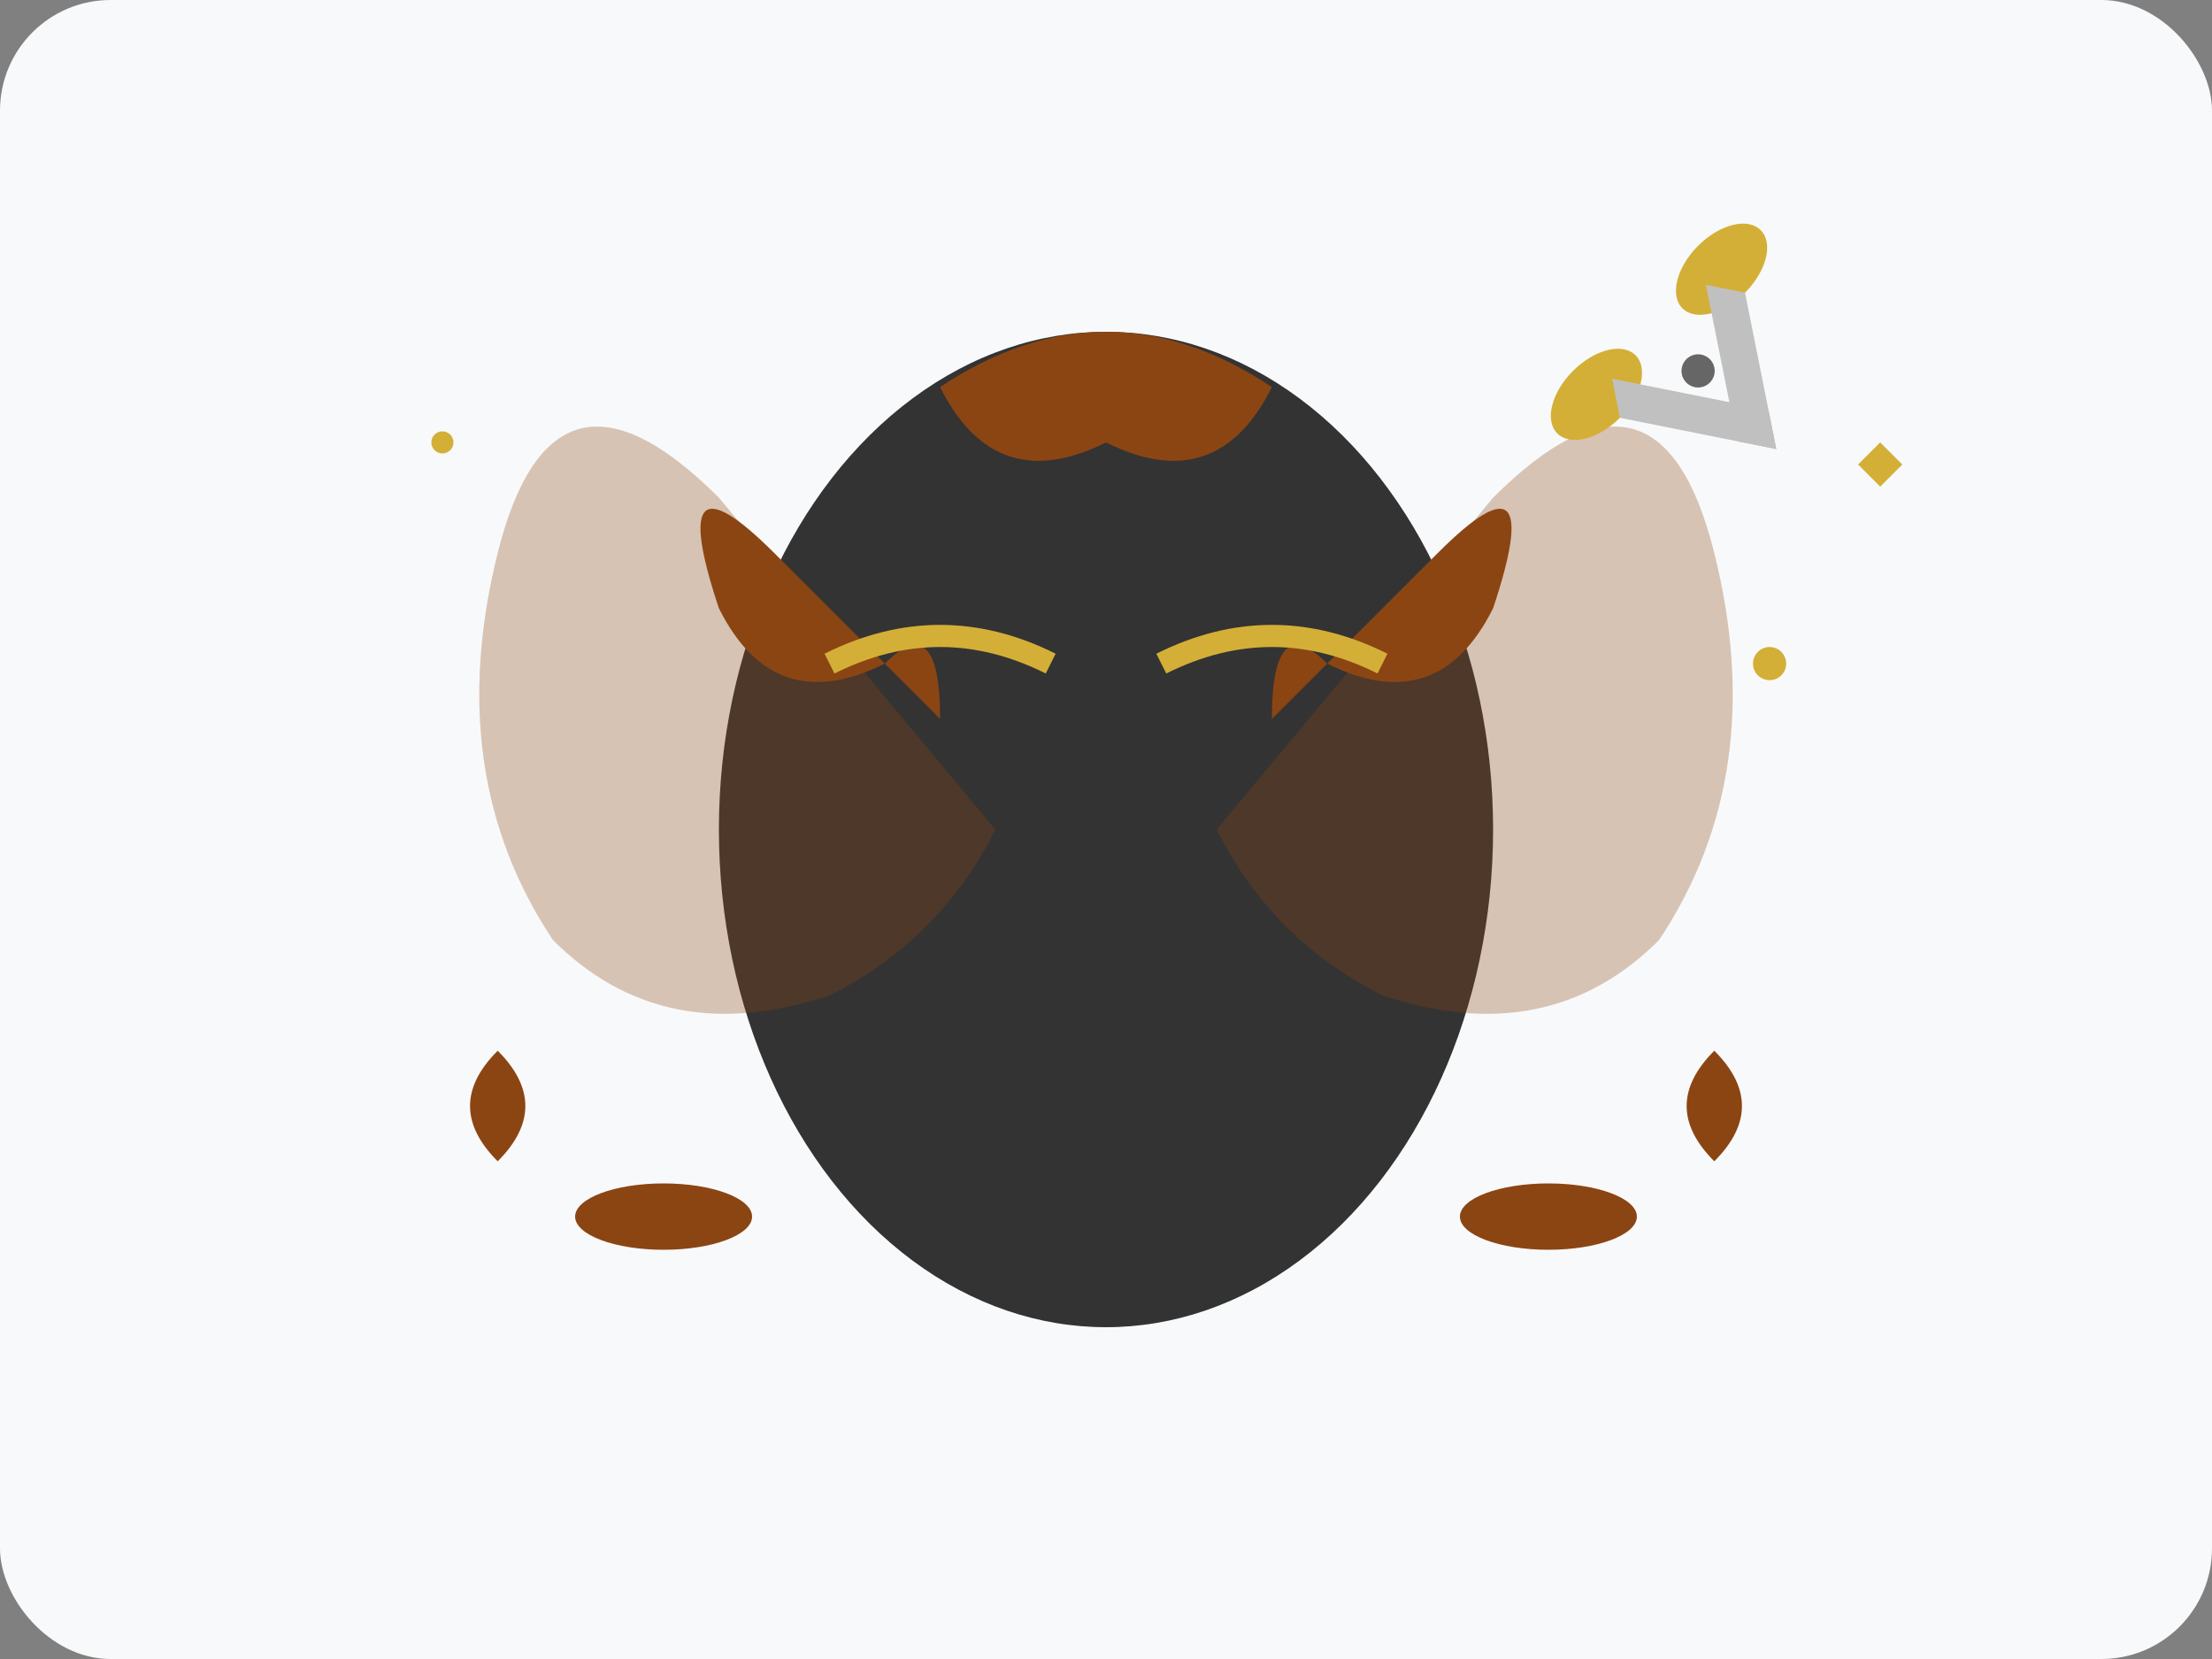
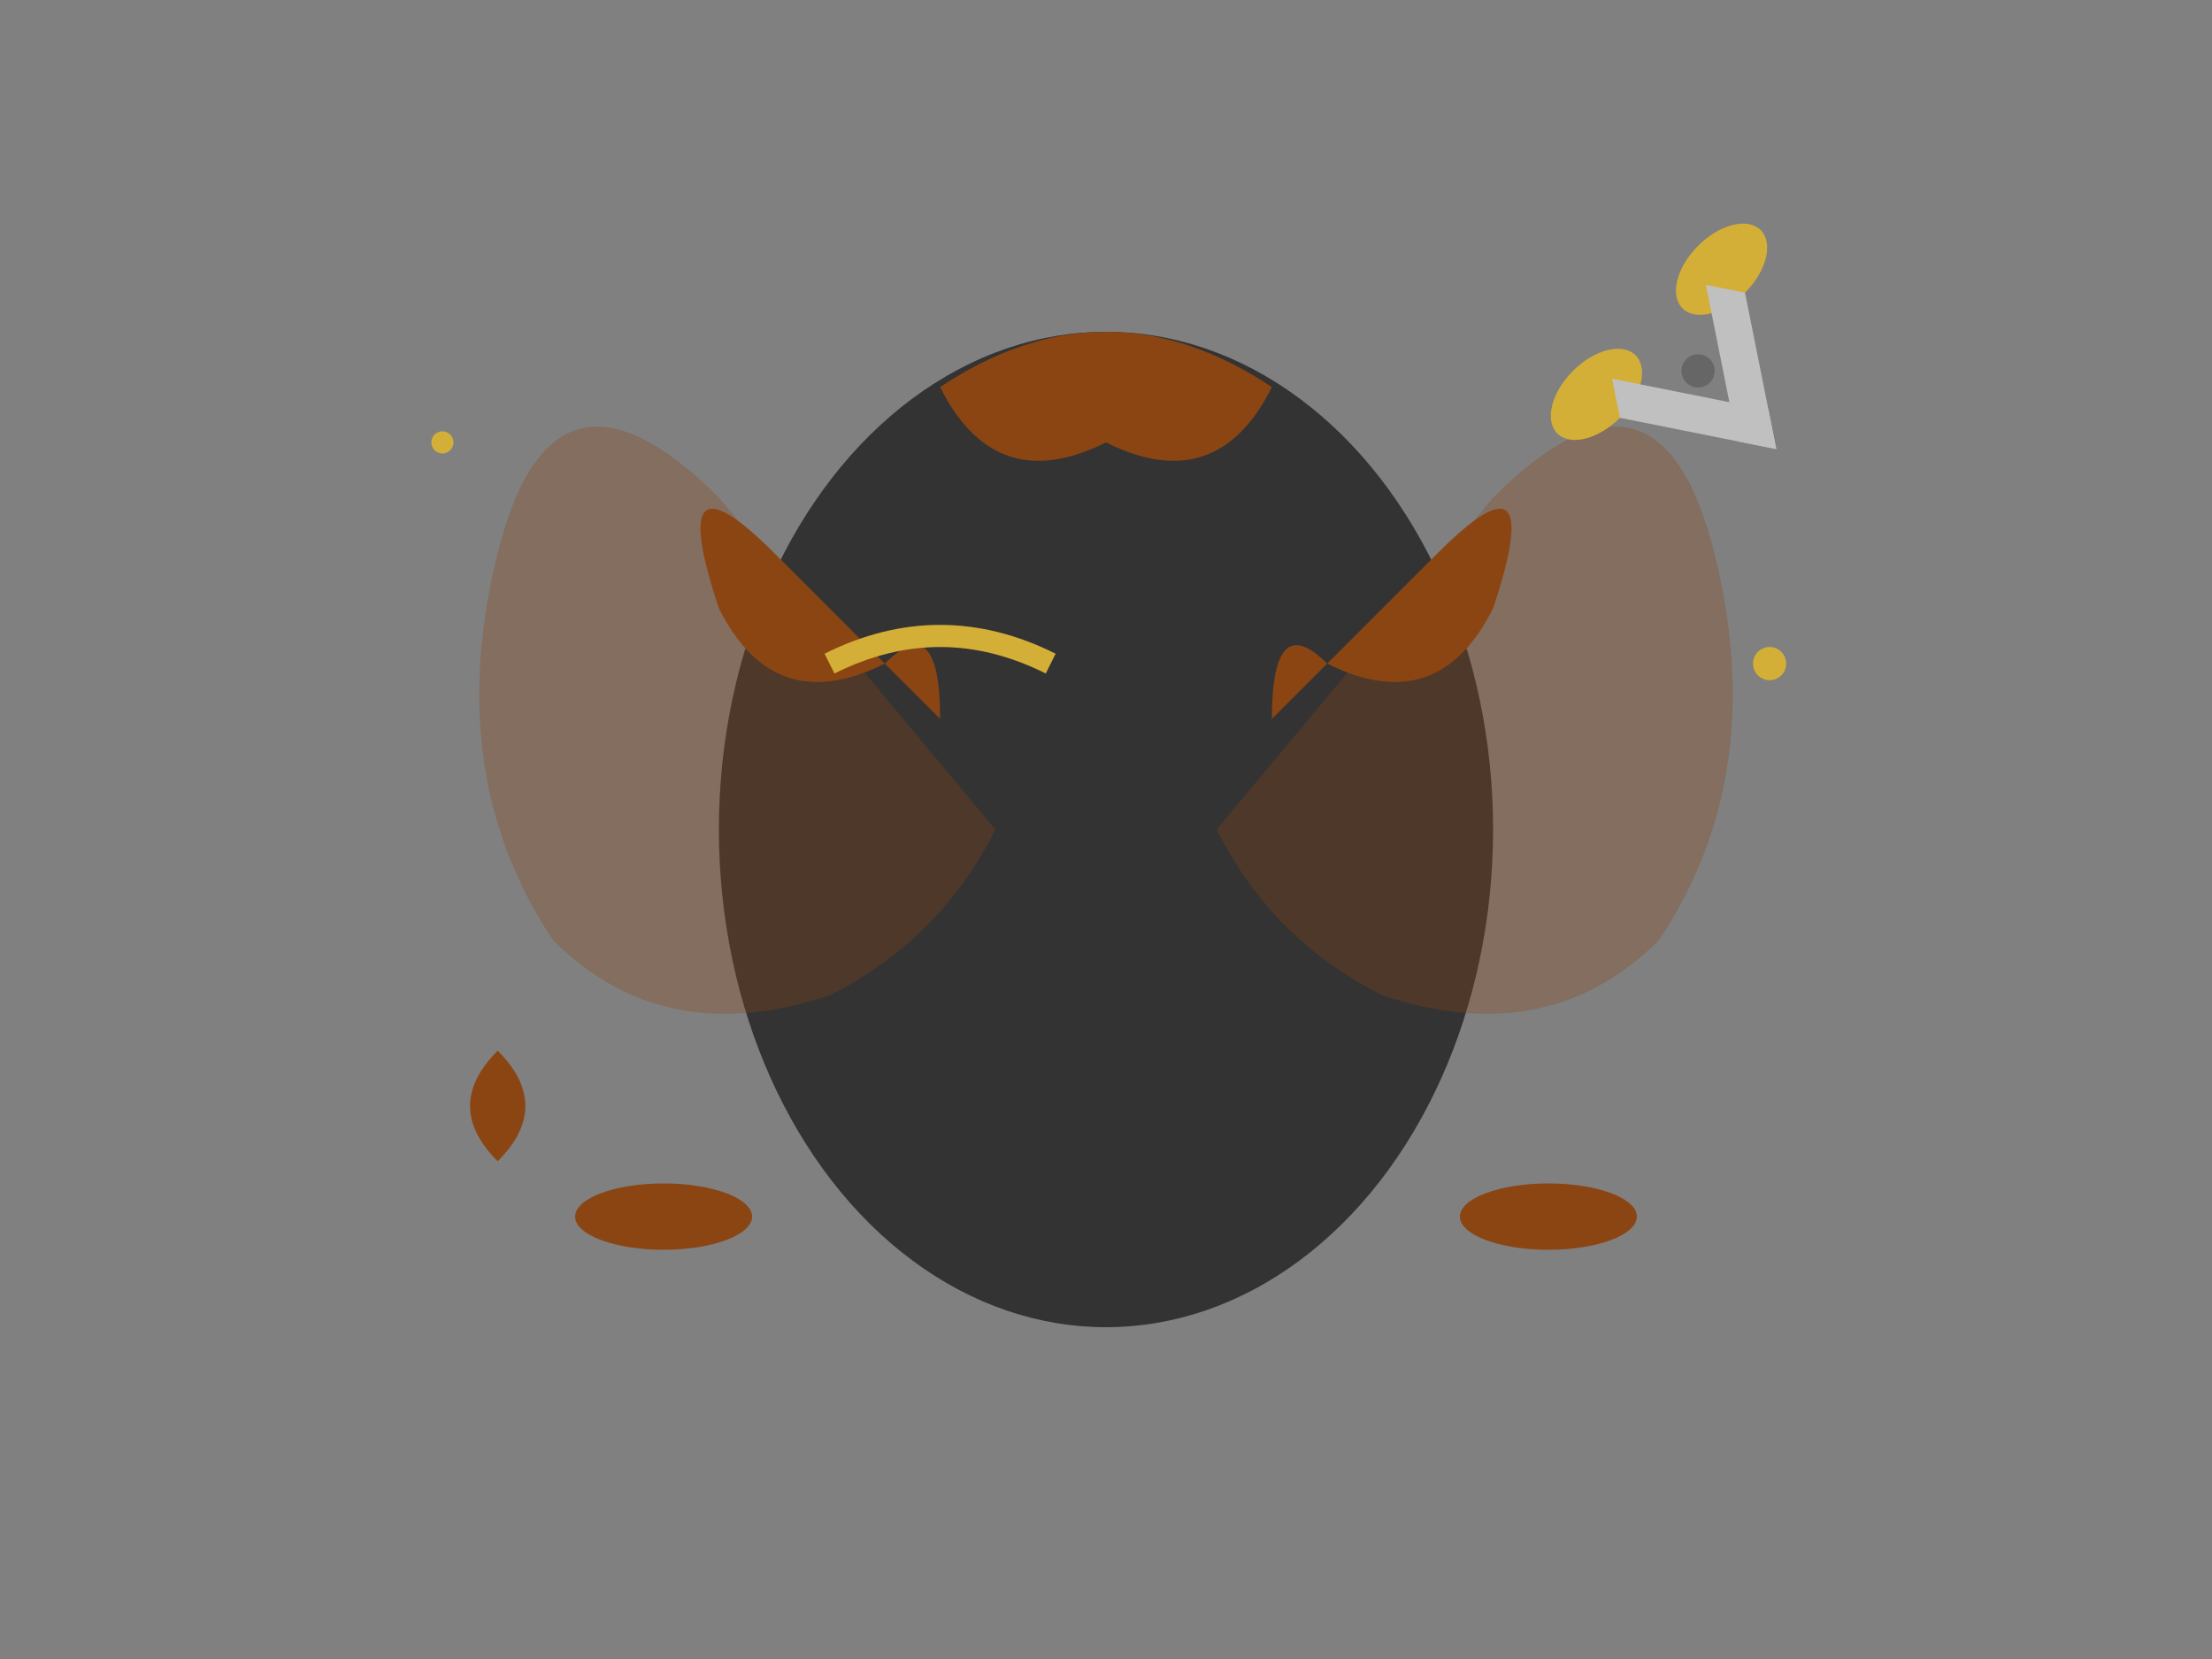
<svg xmlns="http://www.w3.org/2000/svg" width="200" height="150" viewBox="0 0 200 150" fill="none">
  <rect x="0" y="0" width="200" height="150" fill="#808080" stroke="none" />
-   <rect width="200" height="150" fill="#f8f9fa" rx="10" />
  <ellipse cx="100" cy="75" rx="35" ry="45" fill="#333" />
  <path d="M65 45 Q50 30 45 50 Q40 70 50 85 Q60 95 75 90 Q85 85 90 75" fill="#8b4513" opacity="0.3" />
  <path d="M135 45 Q150 30 155 50 Q160 70 150 85 Q140 95 125 90 Q115 85 110 75" fill="#8b4513" opacity="0.3" />
  <path d="M70 50 Q60 40 65 55 Q70 65 80 60 Q85 55 85 65" fill="#8b4513" />
  <path d="M130 50 Q140 40 135 55 Q130 65 120 60 Q115 55 115 65" fill="#8b4513" />
  <path d="M85 35 Q100 25 115 35 Q110 45 100 40 Q90 45 85 35" fill="#8b4513" />
  <g transform="translate(150, 30) rotate(45)">
    <ellipse cx="0" cy="-8" rx="3" ry="5" fill="#d4af37" />
    <ellipse cx="0" cy="8" rx="3" ry="5" fill="#d4af37" />
    <path d="M3 -8 L15 0 L12 2 L0 -6 Z" fill="#c0c0c0" />
    <path d="M3 8 L15 0 L12 -2 L0 6 Z" fill="#c0c0c0" />
    <circle cx="5" cy="0" r="1.5" fill="#666" />
  </g>
  <path d="M45 95 Q40 100 45 105 Q50 100 45 95" fill="#8b4513" />
-   <path d="M155 95 Q160 100 155 105 Q150 100 155 95" fill="#8b4513" />
  <ellipse cx="60" cy="110" rx="8" ry="3" fill="#8b4513" />
  <ellipse cx="140" cy="110" rx="8" ry="3" fill="#8b4513" />
  <path d="M75 60 Q85 55 95 60" stroke="#d4af37" stroke-width="2" fill="none" />
-   <path d="M105 60 Q115 55 125 60" stroke="#d4af37" stroke-width="2" fill="none" />
  <circle cx="40" cy="40" r="1" fill="#d4af37" />
  <circle cx="160" cy="60" r="1.5" fill="#d4af37" />
-   <path d="M170 40 L172 42 L170 44 L168 42 Z" fill="#d4af37" />
</svg>